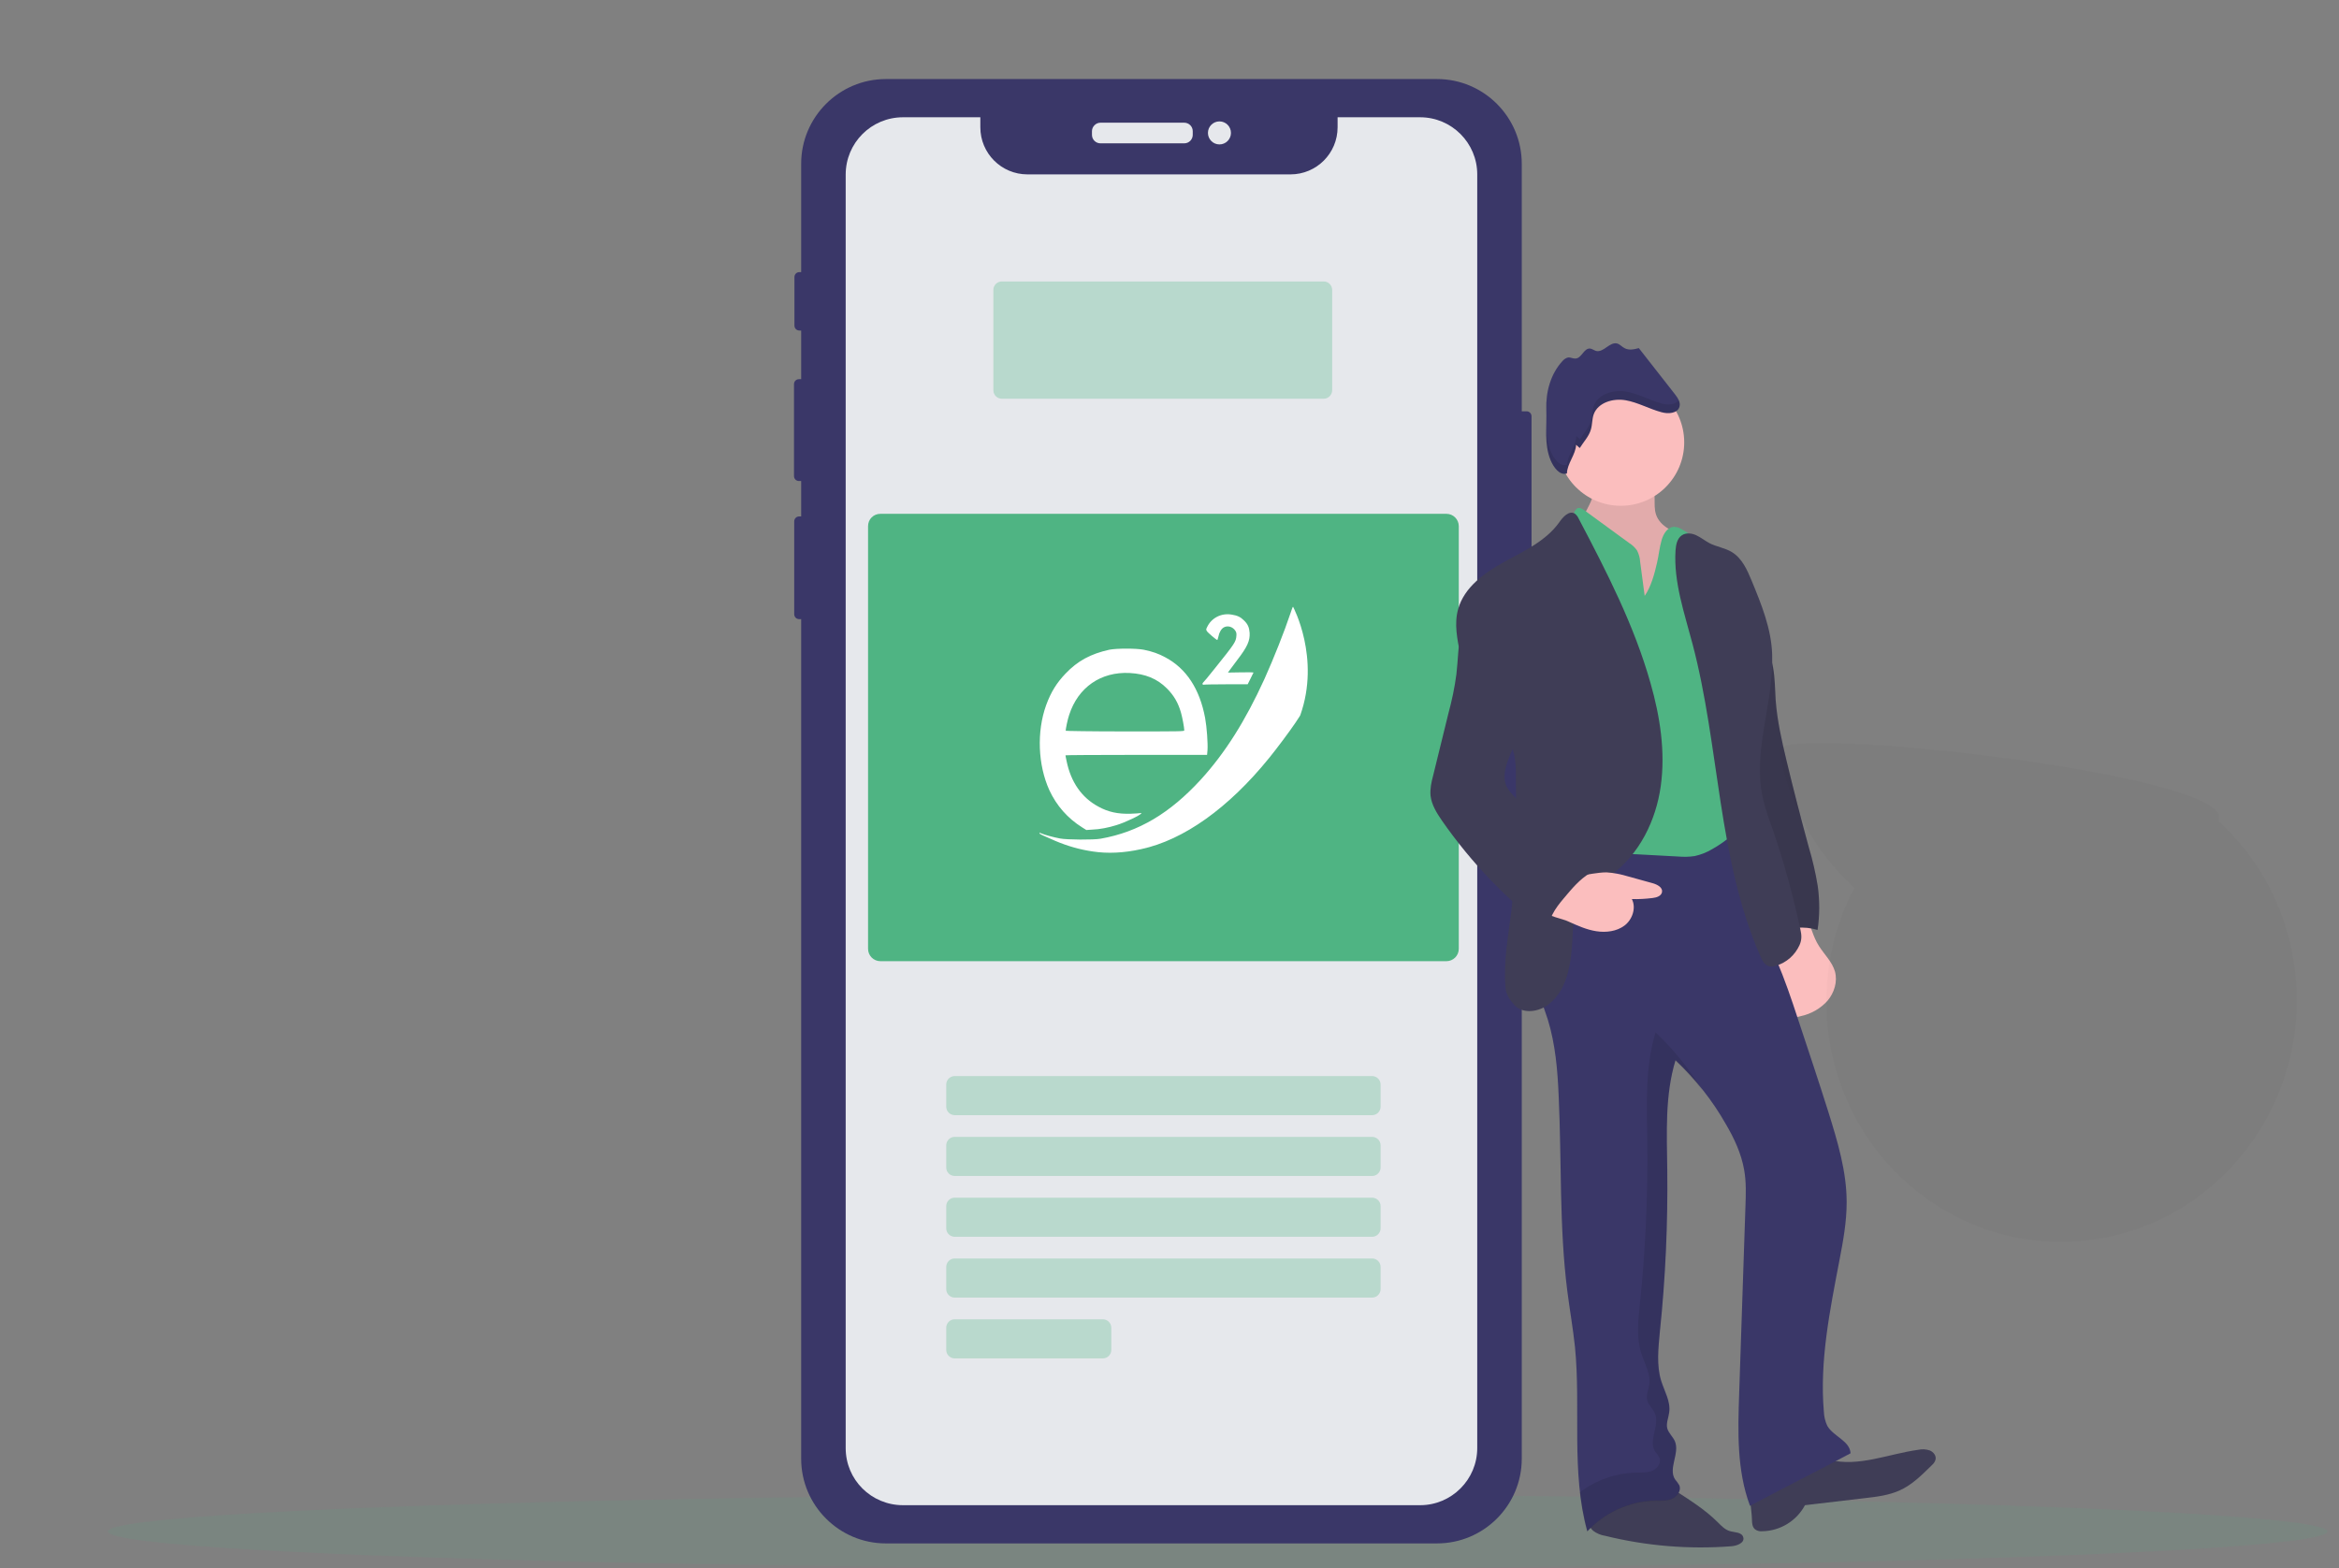
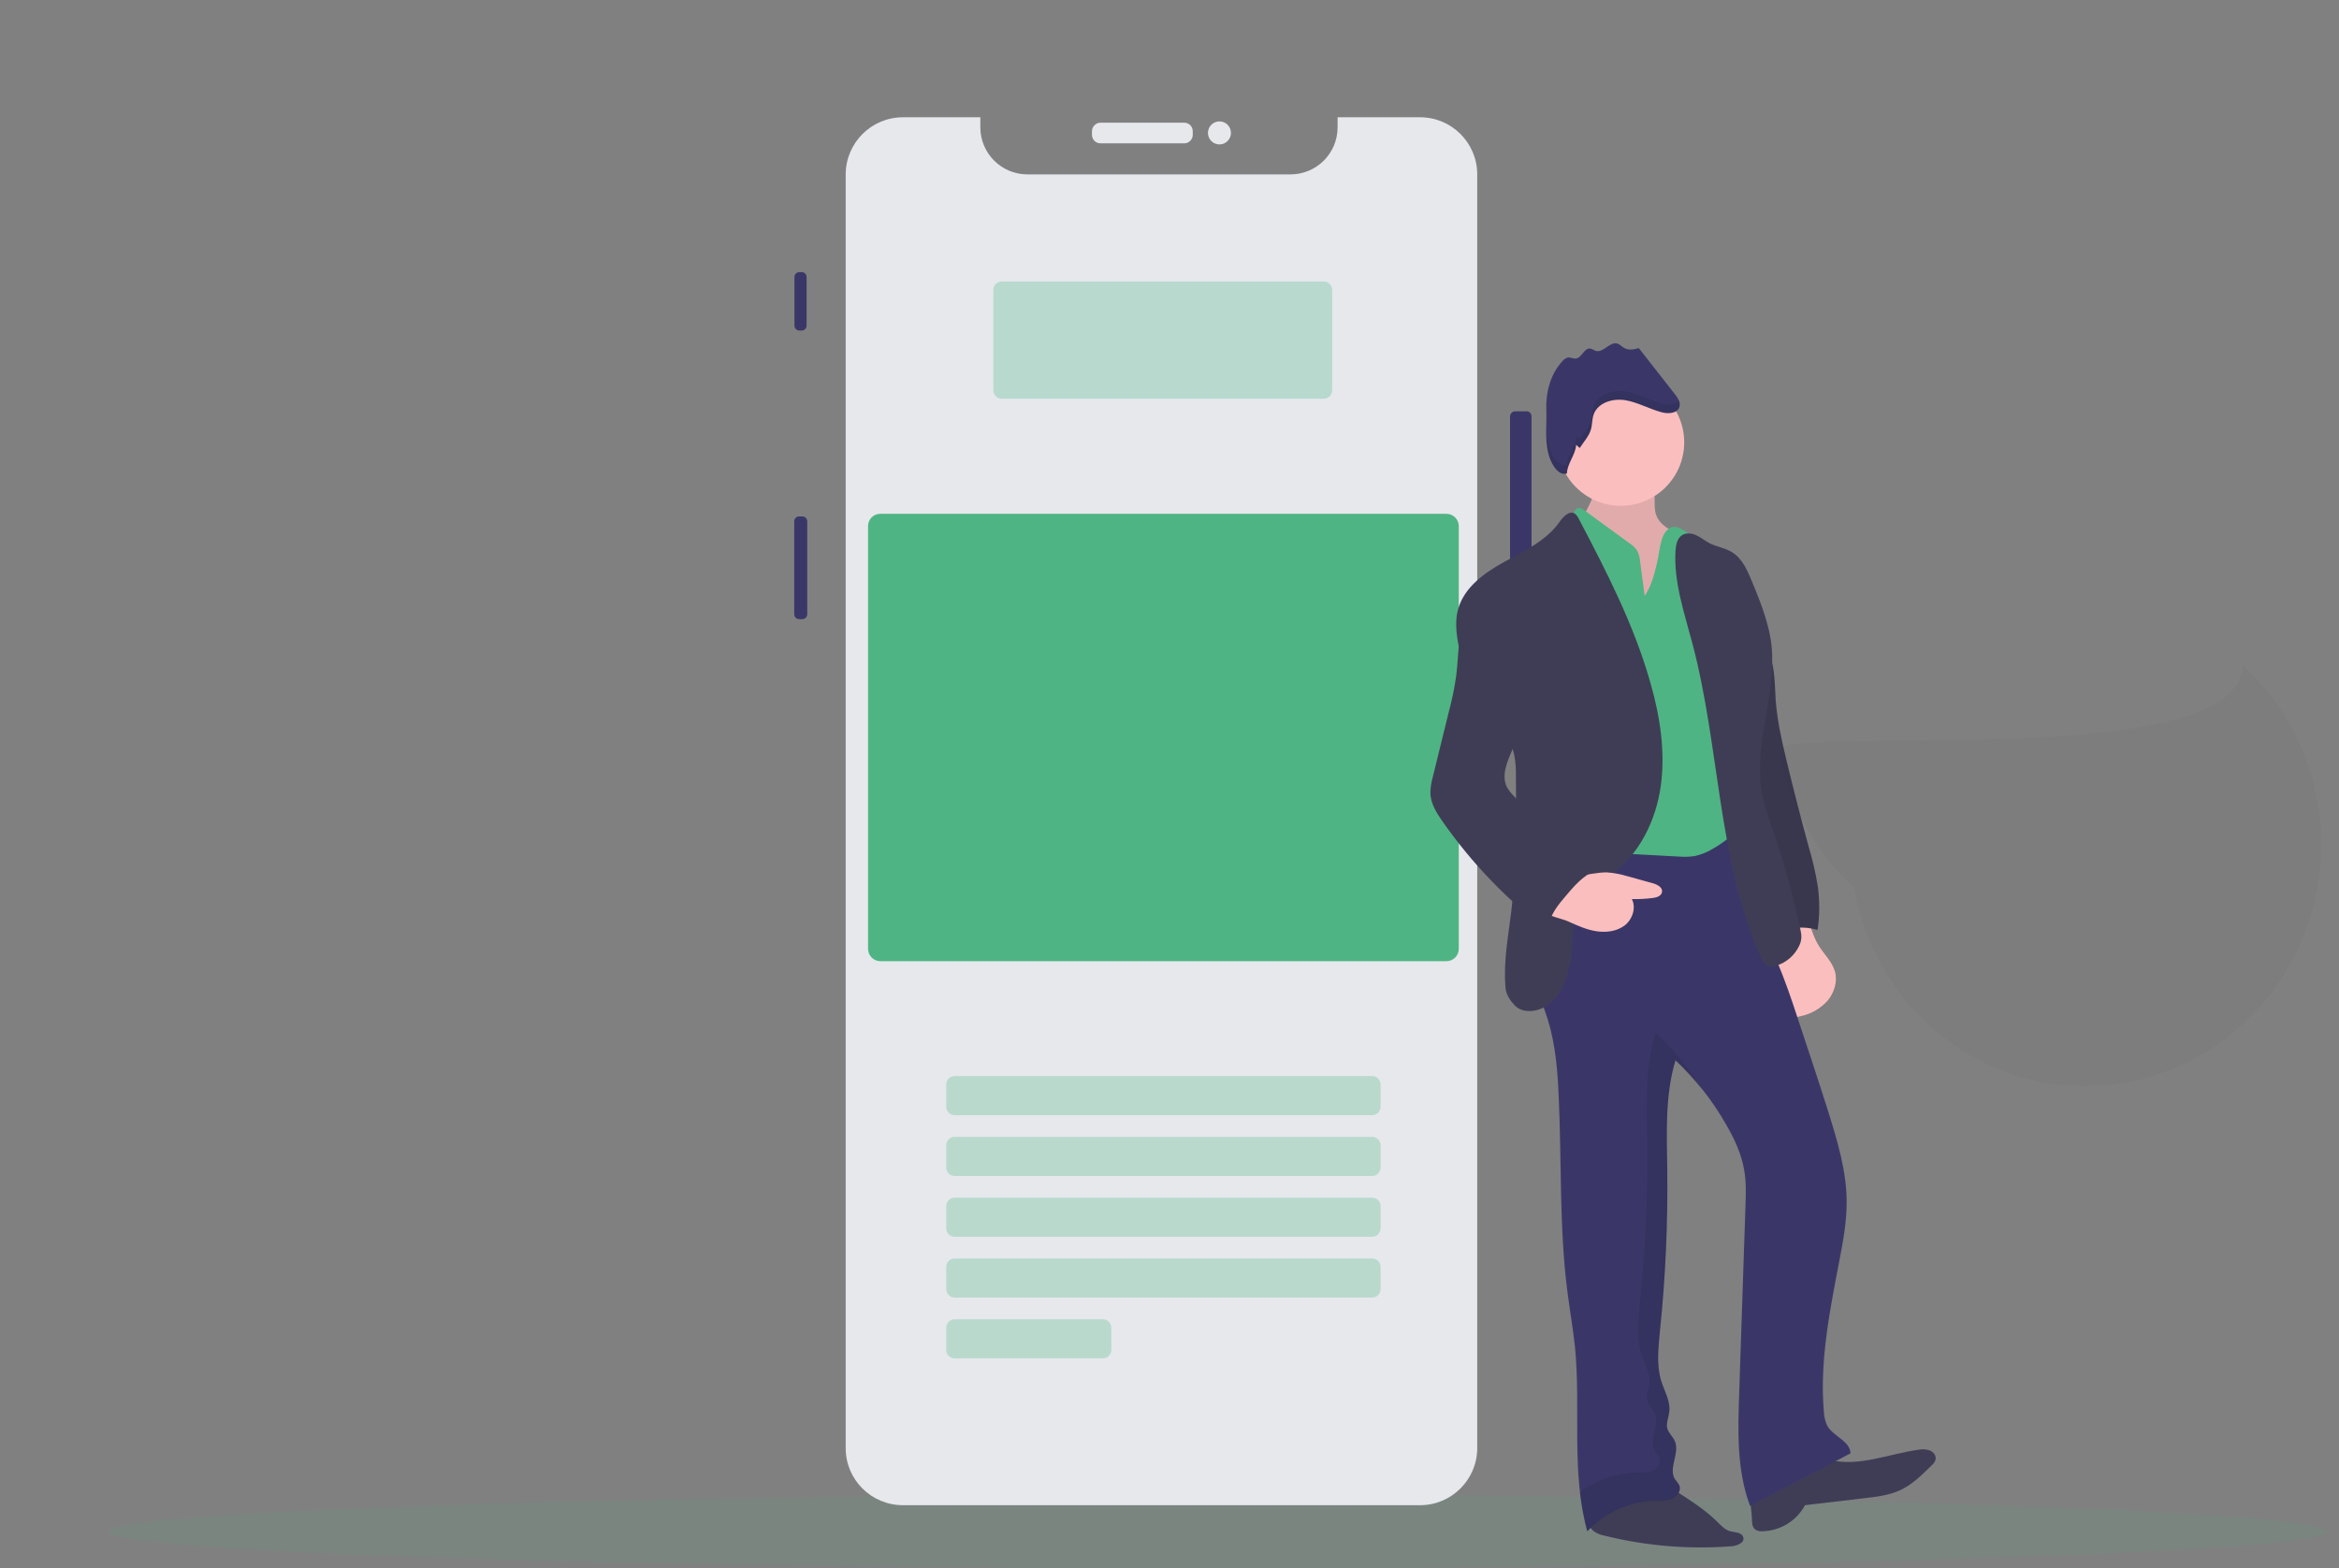
<svg xmlns="http://www.w3.org/2000/svg" version="1.1" id="f2456c70-ccca-41b2-a3e1-979b94970e3c" x="0px" y="0px" viewBox="0 0 1077 722.2" style="enable-background:new 0 0 1077 722.2;" xml:space="preserve">
  <rect x="0" y="0" width="1077" height="722.2" fill="#808080" stroke="none" />
  <style type="text/css">
	.st0{opacity:0.1;fill:#4FB483;enable-background:new    ;}
	.st1{fill:#3A3768;}
	.st2{fill:#E6E8EC;}
	.st3{opacity:0.3;fill:#4FB483;}
	.st4{opacity:0.3;}
	.st5{fill:#4FB483;}
	.st6{fill:#4FB483;enable-background:new    ;}
	.st7{fill:#FBBEBE;}
	.st8{fill:#3F3D56;}
	.st9{opacity:0.1;enable-background:new    ;}
	.st10{opacity:0.1;}
	.st11{opacity:0.2;}
	.st12{fill:#FFFFFF;}
</style>
  <title>mobile life</title>
  <ellipse class="st0" cx="560.7" cy="705.2" rx="511" ry="17" />
  <path class="st1" d="M697.6,189.4h5.3c1.3,0,2.3,1,2.3,2.3v77.2c0,1.3-1,2.3-2.3,2.3h-5.3c-1.3,0-2.3-1-2.3-2.3v-77.2  C695.4,190.4,696.4,189.4,697.6,189.4z" />
  <path class="st1" d="M368.1,125.3h1c1.3,0,2.3,1,2.3,2.3v22.3c0,1.3-1,2.3-2.3,2.3h-1c-1.3,0-2.3-1-2.3-2.3v-22.3  C365.8,126.3,366.8,125.3,368.1,125.3z" />
-   <path class="st1" d="M367.9,174.6h1.7c1.3,0,2.3,1,2.3,2.3v42.3c0,1.3-1,2.3-2.3,2.3h-1.7c-1.3,0-2.3-1-2.3-2.3v-42.3  C365.6,175.6,366.6,174.6,367.9,174.6z" />
  <path class="st1" d="M368,237.8h1.4c1.3,0,2.3,1,2.3,2.3v42.7c0,1.3-1,2.3-2.3,2.3H368c-1.3,0-2.3-1-2.3-2.3v-42.7  C365.7,238.8,366.7,237.8,368,237.8z" />
-   <path class="st1" d="M407.9,36.4h253.8c21.5,0,39,17.5,39,39v596.3c0,21.5-17.5,39-39,39H407.9c-21.5,0-39-17.5-39-39V75.4  C368.9,53.9,386.4,36.4,407.9,36.4z" />
  <path class="st2" d="M506.7,56.5h38.6c2.1,0,3.9,1.7,3.9,3.9v1.7c0,2.1-1.7,3.9-3.9,3.9h-38.6c-2.1,0-3.9-1.7-3.9-3.9v-1.7  C502.8,58.3,504.6,56.5,506.7,56.5z" />
  <circle class="st2" cx="561.5" cy="61.2" r="5.3" />
  <path class="st2" d="M653.9,54h-38v4.6c0,12-9.7,21.7-21.7,21.7l0,0H473.1c-12,0-21.7-9.7-21.7-21.7c0,0,0,0,0,0V54h-35.6  c-14.6,0-26.4,11.8-26.4,26.4l0,0v586.4c0,14.6,11.8,26.3,26.4,26.3h238.1c14.5,0,26.3-11.8,26.3-26.3c0,0,0,0,0,0V80.3  C680.2,65.8,668.4,54,653.9,54C653.9,54,653.9,54,653.9,54z" />
  <path class="st3" d="M461.3,129.6h148.2c2.1,0,3.9,1.7,3.9,3.9v46.2c0,2.1-1.7,3.9-3.9,3.9H461.3c-2.1,0-3.9-1.7-3.9-3.9v-46.2  C457.4,131.3,459.2,129.6,461.3,129.6z" />
  <g class="st4">
    <path class="st5" d="M439.6,495.5h192.2c2.1,0,3.9,1.7,3.9,3.9v10.2c0,2.1-1.7,3.9-3.9,3.9H439.6c-2.1,0-3.9-1.7-3.9-3.9v-10.2   C435.7,497.3,437.4,495.5,439.6,495.5z" />
    <path class="st5" d="M439.6,523.5h192.2c2.1,0,3.9,1.7,3.9,3.9v10.2c0,2.1-1.7,3.9-3.9,3.9H439.6c-2.1,0-3.9-1.7-3.9-3.9v-10.2   C435.7,525.3,437.4,523.5,439.6,523.5z" />
    <path class="st5" d="M439.6,551.5h192.2c2.1,0,3.9,1.7,3.9,3.9v10.2c0,2.1-1.7,3.9-3.9,3.9H439.6c-2.1,0-3.9-1.7-3.9-3.9v-10.2   C435.7,553.3,437.4,551.5,439.6,551.5z" />
    <path class="st5" d="M439.6,579.5h192.2c2.1,0,3.9,1.7,3.9,3.9v10.2c0,2.1-1.7,3.9-3.9,3.9H439.6c-2.1,0-3.9-1.7-3.9-3.9v-10.2   C435.7,581.3,437.4,579.5,439.6,579.5z" />
    <path class="st5" d="M439.6,607.5h68.2c2.1,0,3.9,1.7,3.9,3.9v10.2c0,2.1-1.7,3.9-3.9,3.9h-68.2c-2.1,0-3.9-1.7-3.9-3.9v-10.2   C435.7,609.3,437.4,607.5,439.6,607.5z" />
  </g>
  <path class="st6" d="M405.4,236.6H666c3.2,0,5.7,2.6,5.7,5.7v194.6c0,3.2-2.6,5.7-5.7,5.7H405.4c-3.2,0-5.7-2.6-5.7-5.7V242.3  C399.7,239.1,402.2,236.6,405.4,236.6z" />
  <path class="st7" d="M818.4,457.9c0.3,4,1.4,8.7,5.2,10.1c1.8,0.5,3.8,0.5,5.6-0.1c4.7-1,9.1-3.5,12.3-7.1c3.1-3.7,4.7-8.8,3.4-13.5  c-1.3-4.4-4.8-7.7-7.3-11.6c-2.9-4.5-3.9-9.6-5.9-14.4C815.5,423,817.5,445.9,818.4,457.9z" />
  <path class="st8" d="M801.4,265.1c-2.2,7,5.5,14.6,7.9,21.5s5.8,13.5,7.1,20.7c0.9,5,0.9,10,1.2,15c0.7,9.5,2.8,18.7,5,27.9  c3.2,13.3,6.6,26.5,10.2,39.7c1.8,6,3.2,12.1,4.2,18.2c0.9,6.7,0.9,13.4-0.1,20.1c-6.3-1.9-13.2-1.3-19.1,1.8  c-4.1-7.2-6.6-15.3-7.2-23.6c-0.2-4.9-0.2-9.9,0.1-14.8c0.6-13.9-5.4-27.8-5.6-41.8c0.1-4.8-0.3-9.6-1.1-14.4  c-0.7-3.3-0.6-9.4-1.3-12.6c-1.1-5.2,3.7-7.6,3.5-12.9l-1.5-29C804.4,275.9,799.3,269.6,801.4,265.1z" />
  <path class="st9" d="M801.4,265.1c-2.2,7,5.5,14.6,7.9,21.5s5.8,13.5,7.1,20.7c0.9,5,0.9,10,1.2,15c0.7,9.5,2.8,18.7,5,27.9  c3.2,13.3,6.6,26.5,10.2,39.7c1.8,6,3.2,12.1,4.2,18.2c0.9,6.7,0.9,13.4-0.1,20.1c-6.3-1.9-13.2-1.3-19.1,1.8  c-4.1-7.2-6.6-15.3-7.2-23.6c-0.2-4.9-0.2-9.9,0.1-14.8c0.6-13.9-5.4-27.8-5.6-41.8c0.1-4.8-0.3-9.6-1.1-14.4  c-0.7-3.3-0.6-9.4-1.3-12.6c-1.1-5.2,3.7-7.6,3.5-12.9l-1.5-29C804.4,275.9,799.3,269.6,801.4,265.1z" />
  <path class="st7" d="M728.4,242.6c0.4,1.7,1.2,3.3,2.3,4.6c10.1,14.1,21.7,27.2,34.4,39c1.3-1.3,2.4-2.9,3.2-4.5  c5.8-10.6,8.7-22.5,8.4-34.6c-5.8-1.9-12.3-4.5-14.2-10.2c-1.5-4.6,0.5-10-2.1-14.1c-3.7-5.7-19.2-6.5-24.2-2.3  c-3.3,2.7-2.1,5.3-3.1,8.9C731.9,233.5,727.7,238.3,728.4,242.6z" />
  <path class="st9" d="M728.4,242.6c0.4,1.7,1.2,3.3,2.3,4.6c10.1,14.1,21.7,27.2,34.4,39c1.3-1.3,2.4-2.9,3.2-4.5  c5.8-10.6,8.7-22.5,8.4-34.6c-5.8-1.9-12.3-4.5-14.2-10.2c-1.5-4.6,0.5-10-2.1-14.1c-3.7-5.7-19.2-6.5-24.2-2.3  c-3.3,2.7-2.1,5.3-3.1,8.9C731.9,233.5,727.7,238.3,728.4,242.6z" />
  <path class="st8" d="M733.6,704.9c1.6,1.2,3.5,2,5.5,2.3c19,4.7,38.7,6.3,58.2,4.8c2.6-0.2,6.1-1.6,5.4-4.1s-4-2.2-6.3-2.9  c-2.2-0.7-3.8-2.4-5.4-4c-6-6-13.3-10.5-20.4-15.1c-1.7-1.3-3.7-2.2-5.8-2.8c-2.5-0.6-5.1-0.1-7.5,0.4c-6.3,1.2-18.3,1-23.3,5.7  C730,692.8,729.4,701.2,733.6,704.9z" />
  <path class="st8" d="M806.7,699.9c0,1.5,0.2,3.3,1.4,4.3c0.9,0.7,2.1,1,3.2,0.9c8.3-0.1,15.9-4.7,19.8-12l28-3.3  c5.3-0.6,10.7-1.3,15.6-3.5c5.8-2.6,10.3-7.2,14.8-11.6c0.8-0.7,1.4-1.5,1.7-2.5c0.5-1.8-0.9-3.6-2.6-4.3c-1.7-0.6-3.6-0.7-5.4-0.3  c-13.7,1.9-27.4,8-40.8,4.6c-3.3-0.8-6.5-2.2-9.9-2c-1.8,0.2-3.6,0.7-5.3,1.4c-4.3,1.6-17.3,3.9-20.2,7.5S806.7,695.5,806.7,699.9z" />
  <path class="st1" d="M735.9,387.2c-4,6.2-12.4,7.6-18.3,12.1c-9,6.9-10.6,19.7-11.1,31c-0.4,7.8-0.6,15.8,1.2,23.5  c1.2,5.3,3.3,10.4,5,15.7c3.5,11.4,4.5,23.3,5,35.2c1.4,30,0.2,60.2,4,90c1.1,8.5,2.6,17,3.5,25.5c2.8,28.3-1.9,57.5,5.7,84.9  c8.2-8.9,19.7-14,31.8-14.2c2.5,0,5.1,0.2,7.4-0.9s4.1-3.7,3.2-6c-0.6-1-1.2-1.9-2-2.8c-3.3-5,2.3-12.1-0.1-17.6  c-0.9-2.1-2.9-3.7-3.5-5.9c-0.6-2.4,0.6-4.9,0.9-7.4c0.7-5-2.2-9.7-3.7-14.5c-2.2-7.2-1.3-15-0.6-22.6c2.6-24.8,3.7-49.7,3.4-74.7  c-0.2-16.9-1.1-34.1,3.8-50.3c9.1,8.6,16.9,18.4,23.1,29.3c3.9,6.6,7.2,13.7,8.5,21.2c1,5.5,0.8,11.2,0.6,16.8l-2.9,86.3  c-0.6,17.4-1.1,35.3,5,51.6c15.3-8.2,31-16,46.3-24.2c-0.3-5.7-7.8-7.7-10.7-12.6c-1-2.1-1.5-4.3-1.6-6.6c-2-23.4,2.8-46.7,7.2-69.8  c1.7-8.8,3.3-17.6,3.3-26.6c0-14.2-4.2-28-8.4-41.5c-4.5-14.3-9.3-28.6-14-42.8c-3-9.2-6.1-18.3-9.9-27.2c-3.6-8.4-7.9-16.5-11-25  c-4.9-13.8-6.6-28.5-8.3-43C777.8,378.5,756.7,383.1,735.9,387.2z" />
  <circle class="st7" cx="746.3" cy="203.7" r="29.2" />
  <path class="st5" d="M757.3,274.4l-2.1-15.8c-0.1-1.8-0.6-3.5-1.4-5.1c-1-1.4-2.2-2.6-3.7-3.5l-20.4-14.9c-1-0.8-2.4-1.6-3.5-1  c-0.7,0.5-1.2,1.2-1.4,2.1c-3.2,9.5-1.2,19.9-0.1,29.8c0.9,8.3,1.3,16.7,1.6,25c0.5,7.6,0.5,15.1,0,22.7c-1.1,13.1-5,26.2-2.4,39.1  c1.7,8.5,4.8,16.4,5.5,25.1c0.5,6,0.3,12.1,2.2,17.8c7-3,14.9-2.7,22.5-2.3l18.5,1c2.6,0.2,5.1,0.2,7.7-0.2c2.8-0.6,5.6-1.7,8.1-3.2  c6.6-3.7,12.3-8.7,16.9-14.7c-3.1-15.1-0.1-30.6-2.2-45.9c-1.2-8.8-4.2-17.2-5.6-26c-1.7-10.8-1-22-4.2-32.5  c-1.7-5.3-4-10.5-6.6-15.4c-2.7-5.6-7.2-10.1-12.7-13c-1-0.6-2.2-0.9-3.3-0.9c-3,0.2-4.8,3.3-5.6,6.1c-1,3.4-1.3,7-2.1,10.4  C761.8,264.4,760.2,270.2,757.3,274.4z" />
  <path class="st8" d="M697.4,462.9c3.9,4.1,11,3.1,15.5-0.3c9.8-7.4,10.8-21.5,11.3-33.8c0.2-4.4,0.5-9,2.6-12.9  c3.2-6,9.7-9.1,15.2-13.1c12.9-9.5,20.5-25,22.7-40.8s-0.3-32-4.7-47.4c-7.5-26.6-20.2-51.3-33.1-75.8c-0.4-0.9-1-1.7-1.8-2.3  c-2.6-1.6-5.5,1.6-7.2,4.1c-6.1,8.5-16.1,13.1-25.2,18.1s-18.5,11.7-21.3,21.8c-1.9,6.8-0.4,13.9,1,20.8s6.3,12.3,10.1,18.1  c4.3,6.4,8.2,13,11.7,19.9c1.3,2.6,2.3,5.3,3,8.1c0.6,3.3,0.9,6.6,0.8,10c0.2,20.7,0.4,41.5-2.1,62.1c-1.4,11.6-3.7,23.3-2.7,35  C693.3,457.7,695.2,460.5,697.4,462.9z" />
  <path class="st7" d="M722.1,424.3c4.2,1.9,8.4,3.8,12.9,4.5s9.4,0.1,13-2.6s5.5-8.1,3.4-12.2c3.2,0.1,6.4-0.1,9.6-0.5  c1.8-0.2,4-0.9,4.3-2.8c0.3-2.1-2.2-3.4-4.3-4l-11.2-3.1c-3.3-1-6.7-1.7-10.1-1.9c-2.1,0-4.2,0.3-6.3,0.6l-16.9,2.6  c-0.5,0-0.9,0.2-1.3,0.4c-0.5,0.4-0.9,1-1,1.7c-0.8,2.6-4.6,9.8-3.3,12.4C712,421.8,719.8,423.1,722.1,424.3z" />
  <path class="st8" d="M828.6,435.2c-2.1,4.6-6,8.1-10.9,9.5c-1,0.4-2.2,0.4-3.2,0.2c-2-0.5-3.1-2.6-3.9-4.5  c-19.8-45.1-18.7-96.4-31.3-144c-3.7-14.1-8.7-28.3-7.8-42.9c0.2-2.6,0.7-5.5,2.9-7c1.9-1.3,4.6-1,6.7,0s4,2.5,6,3.6  c3.3,1.7,7.2,2.2,10.3,4.1c4.7,2.8,7.1,8.2,9.2,13.3c4.5,10.9,9,22,9.4,33.8c0.8,22.8-9.4,44.8-4.1,67c1.1,4.4,2.5,8.7,4.1,12.9  c5.3,15.3,9.6,31,13,46.8C829.6,430.6,829.7,432.7,828.6,435.2z" />
  <path class="st1" d="M727.4,206.3c1.7-2.8,4.2-5.3,5.1-8.5c0.7-2.3,0.5-4.7,1.3-7c2-5.5,9-7.5,14.7-6.5s10.9,4,16.5,5.5  c3.1,0.9,7.4,0.6,8.3-2.5c0.6-2.1-0.8-4.1-2.1-5.8l-16.6-21.2c-2.2,0.6-4.6,1.1-6.6,0c-1.2-0.6-2-1.7-3.3-2.1  c-3.5-1-6.3,4.3-9.8,3.4c-1-0.3-1.8-1-2.8-1.1c-2.8-0.2-3.8,4.4-6.6,4.6c-1.2,0.1-2.3-0.6-3.4-0.5c-1,0.2-1.9,0.8-2.6,1.6  c-5.5,5.9-7.8,14.3-7.5,22.4s-1.1,15.9,2,23.4c1.4,3.2,4.1,7.1,7.5,6c0-4.4,4.1-8.8,4.2-13.2" />
  <g class="st10">
    <path d="M783.9,502.1c-6-9.8-13.2-18.8-21.6-26.7c-4.9,16.2-4,33.4-3.8,50.3c0.3,24.9-0.8,49.9-3.4,74.7   c-0.8,7.5-1.7,15.3,0.6,22.6c1.5,4.8,4.4,9.5,3.7,14.5c-0.3,2.5-1.6,5-0.9,7.4c0.6,2.2,2.6,3.8,3.5,5.9c2.4,5.5-3.2,12.6,0.1,17.6   c0.8,0.9,1.4,1.8,2,2.8c1,2.3-0.9,5-3.2,6s-4.9,0.8-7.4,0.9c-9.5,0.2-18.6,3.4-26.1,9.1c0.7,6.1,1.8,12.2,3.4,18.1   c8.2-8.9,19.7-14,31.8-14.2c2.5,0,5.1,0.2,7.4-0.9s4.1-3.7,3.2-6c-0.6-1-1.2-1.9-2-2.8c-3.3-5,2.3-12.1-0.1-17.6   c-0.9-2.1-2.9-3.7-3.5-5.9c-0.6-2.4,0.6-4.9,0.9-7.4c0.7-5-2.2-9.7-3.7-14.5c-2.2-7.2-1.3-15-0.6-22.6c2.6-24.8,3.7-49.7,3.4-74.7   c-0.2-16.9-1.1-34.1,3.8-50.3C775.9,492.6,780,497.2,783.9,502.1z" />
  </g>
  <g class="st10">
-     <path d="M712.1,189.6c0-1.4,0-2.8,0-4.1c0,1.1-0.1,2.1,0,3.2C712.1,189,712.1,189.3,712.1,189.6z" />
    <path d="M765.1,185.8c-5.6-1.5-10.8-4.6-16.5-5.5s-12.7,1.1-14.7,6.5c-0.8,2.2-0.7,4.7-1.3,7c-1,3.2-3.4,5.7-5.1,8.5l-1.7-1.5   c0,4.4-4.1,8.8-4.2,13.2c-3.4,1.1-6.1-2.8-7.5-6c-1.4-3.6-2.1-7.4-2.1-11.3c-0.1,5.2,0,10.3,2.1,15.3c1.4,3.3,4.1,7.1,7.5,6   c0-4.4,4.1-8.8,4.2-13.2l1.7,1.5c1.7-2.8,4.2-5.3,5.1-8.5c0.7-2.3,0.5-4.7,1.3-7c2-5.5,9-7.5,14.7-6.5s10.9,4,16.5,5.5   c3.1,0.9,7.4,0.6,8.3-2.5c0.3-1.1,0.1-2.2-0.4-3.1C771.6,186.4,767.9,186.6,765.1,185.8z" />
  </g>
  <path class="st8" d="M670.6,310.5c-0.8,6.1-2.1,12.2-3.7,18.1l-7,28.5c-0.8,3-1.5,6.2-1.2,9.3c0.5,4.2,2.8,7.9,5.2,11.4  c13.7,19.7,30.4,37,49.5,51.4c-1.1-5.7,2.8-11,6.6-15.5s7.3-8.8,12.2-11.7c-12.1-11.4-23.9-23.2-35.2-35.5c-1.2-1.2-2.2-2.5-3.1-4  c-2.7-5.3,0-11.6,2.4-17.1c7.5-17.4,11.1-37.1,6.2-55.5c-1.8-6.9-5-13.8-10.8-18c-2.5-1.8-6-3.1-8.8-1.7c-1.2,0.7-2.2,1.6-3,2.7  C671.1,284,672.1,297.2,670.6,310.5z" />
  <g class="st11">
-     <path class="st9" d="M819.3,345.5c4.1,24.4,16.2,46.6,34.5,63.3c-11.5,22-15.4,47.2-11.2,71.7c10.4,60.3,66.6,100.4,125.5,89.6   c58.9-10.8,98.2-68.5,87.8-128.8c-4.1-24.4-16.2-46.6-34.5-63.3C1032.6,356.7,817.2,333.2,819.3,345.5z" />
+     <path class="st9" d="M819.3,345.5c4.1,24.4,16.2,46.6,34.5,63.3c10.4,60.3,66.6,100.4,125.5,89.6   c58.9-10.8,98.2-68.5,87.8-128.8c-4.1-24.4-16.2-46.6-34.5-63.3C1032.6,356.7,817.2,333.2,819.3,345.5z" />
  </g>
-   <path class="st1" d="M909,549" />
  <path class="st0" d="M973.9,657.1" />
  <path class="st0" d="M955.2,653.9" />
  <g>
-     <path class="st12" d="M503.3,392.1c-6.2-0.9-11.7-2.5-17.4-4.9c-5.8-2.5-7.3-3.2-7.3-3.5c0-0.3,0.2-0.3,1,0.1   c1.3,0.6,5.3,1.7,8.5,2.3c3.1,0.6,15.4,0.7,18.7,0.1c17.5-3.1,31.9-11.7,46.2-27.3c11.1-12.2,20.4-26.9,29.2-46.2   c4.2-9.3,9.2-21.9,12-30.3c0.5-1.4,0.9-2.7,1-2.8c0.2-0.2,0.2-0.2,0.2-0.2s12.7,23.6,3.3,50c0,0,0,0-0.3,0.5l0,0l-1.9,2.9   c-2.7,4-8.6,11.9-12.1,16.2c-18.7,23.1-39.4,37.8-58.9,42C517.4,392.8,510,393.1,503.3,392.1z M498.3,381   c-6.7-4.2-11.8-10-15.1-17.1c-5.3-11.6-5.9-27-1.5-39.2c2.2-6,4.8-10.2,8.9-14.5c5.6-5.9,11.6-9.1,20.1-11c3.3-0.7,12.6-0.7,16,0   c3.9,0.8,6.8,1.8,9.9,3.5c9.6,5.1,15.8,14.5,18.3,27.9c0.8,4.3,1.3,11.8,1.1,14.8l-0.2,2.2h-32.6c-17.9,0-32.6,0.1-32.6,0.2   c0,0.1,0.2,1.3,0.5,2.6c2,9.8,7,16.9,14.6,21c4.5,2.5,9.1,3.5,15,3.3c2.1-0.1,4.1-0.2,4.4-0.3c0.3-0.1,0.4-0.1,0.4,0.1   c0,0.7-7.5,4.3-11.6,5.5c-3.5,1.1-7.6,1.9-10.8,2l-2.9,0.2L498.3,381z M545.3,336.3c0-1.3-0.9-6-1.5-8.1c-1.3-4.6-3.3-8-6.5-11.2   c-4.5-4.5-9.9-6.7-17.1-7.1c-13.3-0.7-23.8,6.6-27.9,19.3c-0.7,2-1.6,6.4-1.6,7.3c0,0.1,11.5,0.3,27.3,0.3   C543.9,336.8,545.3,336.8,545.3,336.3z M553.7,314.9c0-0.2,0.1-0.5,0.2-0.5c0.1,0,2.7-3.1,5.7-6.9c9-11.2,9.5-12,9.7-14.7   c0.1-1.1,0-1.6-0.5-2.4c-1.2-1.8-3.5-2.5-5.3-1.5c-1.1,0.6-2.1,2.2-2.5,4.3c-0.2,0.8-0.4,1.5-0.5,1.5c-0.4,0-4.4-3.4-4.8-4.1   c-0.4-0.7-0.4-0.8,0.1-1.8c2-4.3,6.6-6.6,11.3-5.8c2.6,0.4,4.1,1.1,5.6,2.6c1.9,1.8,2.5,3.3,2.7,5.8c0.2,3.6-1,6.4-5.7,12.5   c-1.1,1.5-2.5,3.4-3.2,4.3l-1.1,1.5l5.9-0.1c3.2-0.1,5.9,0,5.9,0.1c-0.1,0.1-0.7,1.4-1.4,2.8l-1.3,2.6h-10   c-5.5,0-10.2,0.1-10.4,0.2C553.9,315.3,553.7,315.2,553.7,314.9z" />
-   </g>
+     </g>
</svg>